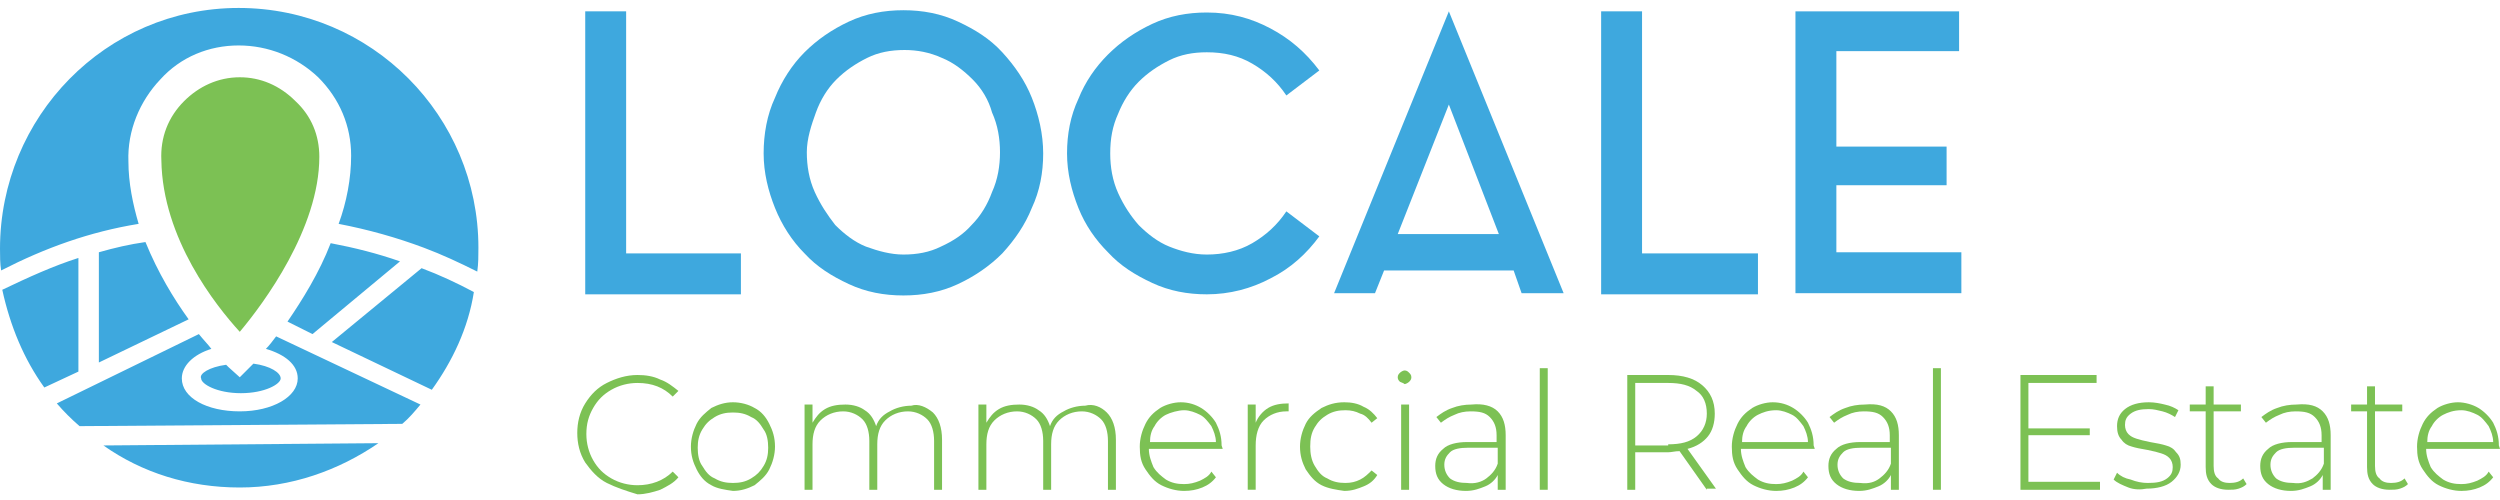
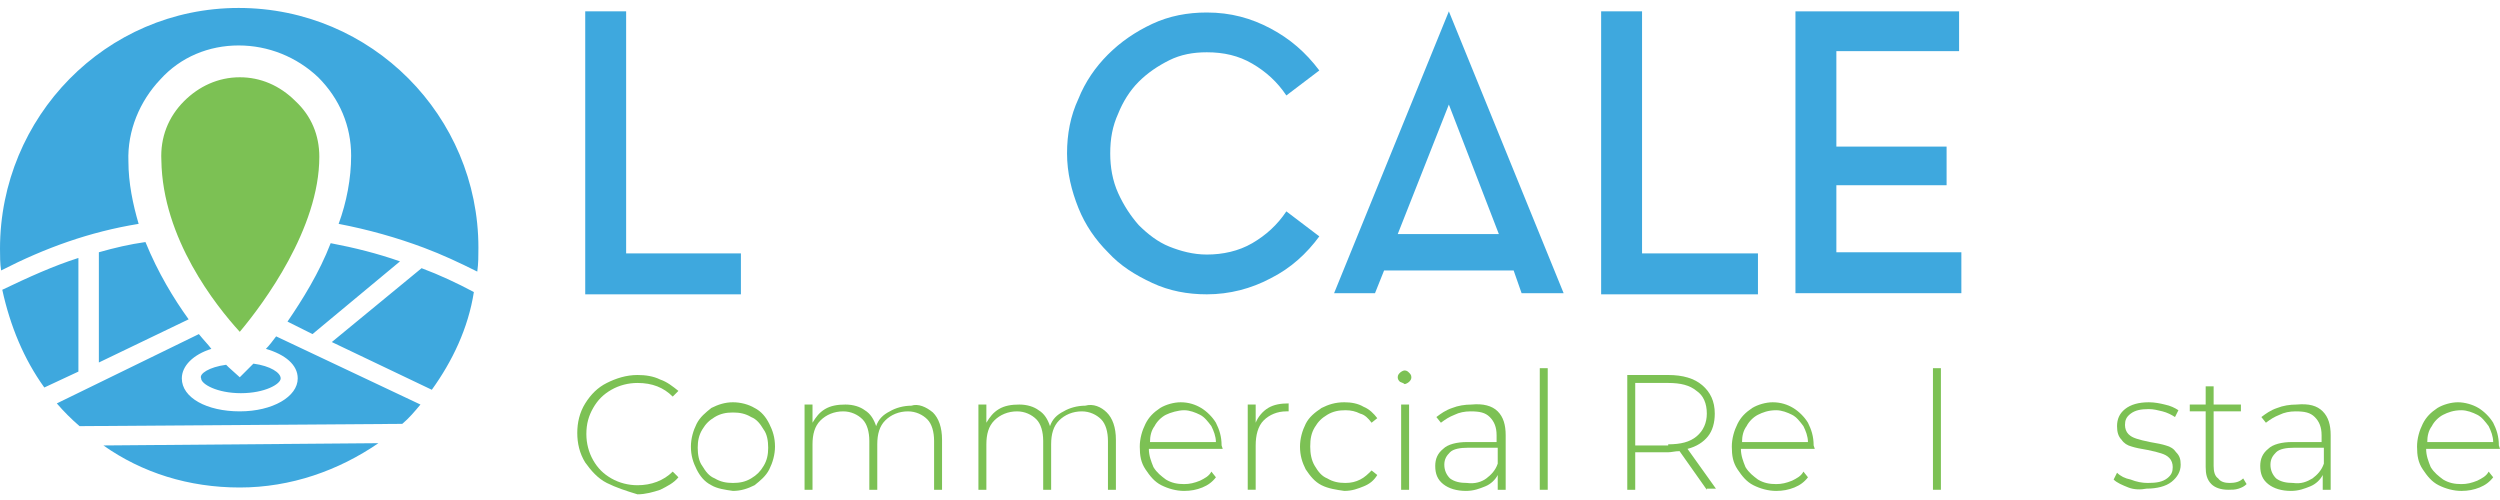
<svg xmlns="http://www.w3.org/2000/svg" version="1.1" id="Layer_1" x="0px" y="0px" viewBox="0 0 220 44" style="enable-background:new 0 0 220 44;" xml:space="preserve">
  <style type="text/css">
	.st0{fill:#3EA8DE;}
	.st1{fill:#7CC154;}
</style>
  <g>
    <path class="st0" d="M19.9,32.1c0.1,0.1,0.2,0.2,0.2,0.2l1,0.9l1-1c0,0,0.1-0.1,0.2-0.2c1.5,0.2,2.4,0.8,2.4,1.3   c0,0.5-1.4,1.3-3.5,1.3c-2.1,0-3.5-0.8-3.5-1.3C17.5,32.9,18.4,32.3,19.9,32.1z M25.3,28.3l2.2,1.1c0,0,0,0,0,0l7.7-6.4   c-2-0.7-4-1.2-6.1-1.6C28.1,24,26.6,26.4,25.3,28.3z M8.7,22.3l0,9.6l7.9-3.8c-1.3-1.8-2.7-4.1-3.8-6.8c-1.4,0.2-2.7,0.5-4.1,0.9   C8.7,22.2,8.7,22.3,8.7,22.3z M24.3,29.6c-0.3,0.4-0.6,0.8-0.9,1.1c1.7,0.5,2.8,1.4,2.8,2.6c0,1.6-2.2,2.9-5.1,2.9   c-2.9,0-5.1-1.2-5.1-2.9c0-1.1,1-2.1,2.6-2.6c-0.3-0.4-0.7-0.8-1.1-1.3L5,35.5c0.6,0.7,1.3,1.4,2,2l28.4-0.2   c0.6-0.5,1.1-1.1,1.6-1.7L24.3,29.6z M9.1,39.2c3.4,2.4,7.5,3.7,12,3.7c4.5,0,8.7-1.5,12.2-3.9L9.1,39.2z M12.2,19.7   c-0.5-1.7-0.9-3.6-0.9-5.5c-0.1-2.7,1-5.3,2.8-7.2C15.9,5,18.4,4,21,4c2.6,0,5.1,1,7,2.8c1.9,1.9,2.9,4.3,2.9,6.9   c0,2-0.4,4.1-1.1,6c2.6,0.5,5.1,1.2,7.5,2.1c0,0,0,0,0,0c1.6,0.6,3.1,1.3,4.7,2.1c0.1-0.7,0.1-1.4,0.1-2.1   c0-11.6-9.4-21.1-21.1-21.1S0,10.3,0,21.9c0,0.6,0,1.3,0.1,1.9C4,21.8,7.9,20.4,12.2,19.7z M37.1,23.6l-7.9,6.5l8.8,4.2   c1.8-2.5,3.2-5.4,3.7-8.6C40.2,24.9,38.7,24.2,37.1,23.6z M3.9,34.1l3-1.4l0-10c-2.2,0.7-4.4,1.7-6.7,2.8   C0.9,28.7,2.1,31.6,3.9,34.1z" />
    <g>
      <path class="st1" d="M21.1,6.8C21,6.8,21,6.8,21.1,6.8c-1.9,0-3.6,0.8-4.9,2.1c-1.4,1.4-2.1,3.2-2,5.2c0.1,6.9,4.8,12.8,6.9,15.1    c2.1-2.5,7-9.1,7-15.4c0-1.9-0.7-3.6-2.1-4.9C24.6,7.5,22.9,6.8,21.1,6.8z" />
    </g>
  </g>
  <g>
    <path class="st1" d="M53.4,42.5c-0.8-0.4-1.4-1.1-1.9-1.8c-0.5-0.8-0.7-1.7-0.7-2.6s0.2-1.8,0.7-2.6c0.5-0.8,1.1-1.4,1.9-1.8   c0.8-0.4,1.7-0.7,2.7-0.7c0.7,0,1.4,0.1,2,0.4c0.6,0.2,1.1,0.6,1.6,1l-0.5,0.5c-0.8-0.8-1.8-1.2-3.1-1.2c-0.8,0-1.6,0.2-2.3,0.6   c-0.7,0.4-1.2,0.9-1.6,1.6c-0.4,0.7-0.6,1.4-0.6,2.3c0,0.8,0.2,1.6,0.6,2.3c0.4,0.7,0.9,1.2,1.6,1.6c0.7,0.4,1.5,0.6,2.3,0.6   c1.2,0,2.3-0.4,3.1-1.2l0.5,0.5c-0.4,0.5-1,0.8-1.6,1.1c-0.6,0.2-1.3,0.4-2,0.4C55.1,43.2,54.2,42.9,53.4,42.5z" />
    <path class="st1" d="M62.6,42.7c-0.6-0.3-1-0.8-1.3-1.4c-0.3-0.6-0.5-1.2-0.5-2c0-0.7,0.2-1.4,0.5-2c0.3-0.6,0.8-1,1.3-1.4   c0.6-0.3,1.2-0.5,1.9-0.5c0.7,0,1.4,0.2,1.9,0.5c0.6,0.3,1,0.8,1.3,1.4c0.3,0.6,0.5,1.2,0.5,2c0,0.7-0.2,1.4-0.5,2   c-0.3,0.6-0.8,1-1.3,1.4c-0.6,0.3-1.2,0.5-1.9,0.5C63.8,43.1,63.1,43,62.6,42.7z M66.1,42.1c0.5-0.3,0.8-0.6,1.1-1.1   c0.3-0.5,0.4-1,0.4-1.6c0-0.6-0.1-1.2-0.4-1.6c-0.3-0.5-0.6-0.9-1.1-1.1c-0.5-0.3-1-0.4-1.6-0.4c-0.6,0-1.1,0.1-1.6,0.4   c-0.5,0.3-0.8,0.6-1.1,1.1c-0.3,0.5-0.4,1-0.4,1.6c0,0.6,0.1,1.2,0.4,1.6c0.3,0.5,0.6,0.9,1.1,1.1c0.5,0.3,1,0.4,1.6,0.4   C65.1,42.5,65.6,42.4,66.1,42.1z" />
    <path class="st1" d="M82.1,36.3c0.5,0.5,0.8,1.3,0.8,2.4v4.4h-0.7v-4.3c0-0.8-0.2-1.5-0.6-1.9c-0.4-0.4-1-0.7-1.7-0.7   c-0.8,0-1.5,0.3-2,0.8c-0.5,0.5-0.7,1.2-0.7,2.1v4h-0.7v-4.3c0-0.8-0.2-1.5-0.6-1.9s-1-0.7-1.7-0.7c-0.8,0-1.5,0.3-2,0.8   c-0.5,0.5-0.7,1.2-0.7,2.1v4h-0.7v-7.5h0.7v1.6c0.3-0.5,0.6-0.9,1.1-1.2c0.5-0.3,1.1-0.4,1.8-0.4c0.7,0,1.3,0.2,1.7,0.5   c0.5,0.3,0.8,0.8,1,1.4c0.2-0.6,0.6-1,1.2-1.3c0.5-0.3,1.2-0.5,1.9-0.5C80.8,35.5,81.5,35.8,82.1,36.3z" />
    <path class="st1" d="M97.4,36.3c0.5,0.5,0.8,1.3,0.8,2.4v4.4h-0.7v-4.3c0-0.8-0.2-1.5-0.6-1.9c-0.4-0.4-1-0.7-1.7-0.7   c-0.8,0-1.5,0.3-2,0.8c-0.5,0.5-0.7,1.2-0.7,2.1v4h-0.7v-4.3c0-0.8-0.2-1.5-0.6-1.9s-1-0.7-1.7-0.7c-0.8,0-1.5,0.3-2,0.8   c-0.5,0.5-0.7,1.2-0.7,2.1v4h-0.7v-7.5h0.7v1.6c0.3-0.5,0.6-0.9,1.1-1.2c0.5-0.3,1.1-0.4,1.8-0.4c0.7,0,1.3,0.2,1.7,0.5   c0.5,0.3,0.8,0.8,1,1.4c0.2-0.6,0.6-1,1.2-1.3c0.5-0.3,1.2-0.5,1.9-0.5C96.2,35.5,96.9,35.8,97.4,36.3z" />
    <path class="st1" d="M107.6,39.5h-6.5c0,0.6,0.2,1.1,0.4,1.6c0.3,0.5,0.7,0.8,1.1,1.1c0.5,0.3,1,0.4,1.6,0.4c0.5,0,0.9-0.1,1.4-0.3   c0.4-0.2,0.8-0.4,1-0.8l0.4,0.5c-0.3,0.4-0.7,0.7-1.2,0.9c-0.5,0.2-1,0.3-1.6,0.3c-0.7,0-1.4-0.2-2-0.5c-0.6-0.3-1-0.8-1.4-1.4   s-0.5-1.2-0.5-2c0-0.7,0.2-1.4,0.5-2c0.3-0.6,0.7-1,1.3-1.4c0.5-0.3,1.2-0.5,1.8-0.5c0.7,0,1.3,0.2,1.8,0.5c0.5,0.3,1,0.8,1.3,1.3   c0.3,0.6,0.5,1.2,0.5,2L107.6,39.5z M102.6,36.5c-0.4,0.2-0.8,0.6-1,1c-0.3,0.4-0.4,0.9-0.4,1.4h5.8c0-0.5-0.2-1-0.4-1.4   c-0.3-0.4-0.6-0.8-1-1c-0.4-0.2-0.9-0.4-1.4-0.4S103,36.3,102.6,36.5z" />
    <path class="st1" d="M111.6,35.9c0.5-0.3,1.1-0.4,1.8-0.4v0.7l-0.2,0c-0.8,0-1.5,0.3-2,0.8c-0.5,0.5-0.7,1.3-0.7,2.2v3.9h-0.7v-7.5   h0.7v1.6C110.7,36.7,111.1,36.2,111.6,35.9z" />
    <path class="st1" d="M116.3,42.7c-0.6-0.3-1-0.8-1.4-1.4c-0.3-0.6-0.5-1.2-0.5-2c0-0.7,0.2-1.4,0.5-2c0.3-0.6,0.8-1,1.4-1.4   c0.6-0.3,1.2-0.5,2-0.5c0.6,0,1.2,0.1,1.7,0.4c0.5,0.2,0.9,0.6,1.2,1l-0.5,0.4c-0.3-0.4-0.6-0.7-1-0.8c-0.4-0.2-0.8-0.3-1.3-0.3   c-0.6,0-1.1,0.1-1.6,0.4c-0.5,0.3-0.8,0.6-1.1,1.1c-0.3,0.5-0.4,1-0.4,1.7c0,0.6,0.1,1.2,0.4,1.7c0.3,0.5,0.6,0.9,1.1,1.1   c0.5,0.3,1,0.4,1.6,0.4c0.5,0,0.9-0.1,1.3-0.3c0.4-0.2,0.7-0.5,1-0.8l0.5,0.4c-0.3,0.5-0.7,0.8-1.2,1c-0.5,0.2-1,0.4-1.7,0.4   C117.6,43.1,116.9,43,116.3,42.7z" />
    <path class="st1" d="M123.2,33.6c-0.1-0.1-0.2-0.2-0.2-0.4s0.1-0.3,0.2-0.4c0.1-0.1,0.3-0.2,0.4-0.2c0.2,0,0.3,0.1,0.4,0.2   s0.2,0.2,0.2,0.4s-0.1,0.3-0.2,0.4c-0.1,0.1-0.3,0.2-0.4,0.2C123.5,33.7,123.4,33.7,123.2,33.6z M123.3,35.6h0.7v7.5h-0.7V35.6z" />
    <path class="st1" d="M131.8,36.2c0.5,0.5,0.7,1.2,0.7,2.1v4.8h-0.7v-1.3c-0.2,0.4-0.6,0.8-1.1,1c-0.5,0.2-1,0.4-1.7,0.4   c-0.8,0-1.5-0.2-2-0.6c-0.5-0.4-0.7-0.9-0.7-1.6c0-0.6,0.2-1.1,0.7-1.5c0.4-0.4,1.2-0.6,2.1-0.6h2.6v-0.6c0-0.7-0.2-1.2-0.6-1.6   c-0.4-0.4-0.9-0.5-1.7-0.5c-0.5,0-1,0.1-1.4,0.3c-0.5,0.2-0.8,0.4-1.2,0.7l-0.4-0.5c0.4-0.3,0.8-0.6,1.4-0.8   c0.5-0.2,1.1-0.3,1.7-0.3C130.5,35.5,131.3,35.7,131.8,36.2z M130.8,42.1c0.4-0.3,0.8-0.7,1-1.3v-1.4h-2.6c-0.7,0-1.3,0.1-1.6,0.4   c-0.3,0.3-0.5,0.6-0.5,1.1c0,0.5,0.2,0.9,0.5,1.2c0.4,0.3,0.9,0.4,1.5,0.4C129.8,42.6,130.4,42.4,130.8,42.1z" />
    <path class="st1" d="M135.5,32.4h0.7v10.7h-0.7V32.4z" />
    <path class="st1" d="M150.2,43.1l-2.4-3.4c-0.4,0-0.7,0.1-1,0.1h-2.9v3.3h-0.7V33h3.6c1.3,0,2.3,0.3,3,0.9c0.7,0.6,1.1,1.4,1.1,2.5   c0,0.8-0.2,1.5-0.6,2c-0.4,0.5-1,0.9-1.8,1.1l2.5,3.5H150.2z M146.8,39.1c1.1,0,1.9-0.2,2.5-0.7c0.6-0.5,0.9-1.2,0.9-2   c0-0.9-0.3-1.6-0.9-2c-0.6-0.5-1.4-0.7-2.5-0.7h-2.9v5.5H146.8z" />
    <path class="st1" d="M159.7,39.5h-6.5c0,0.6,0.2,1.1,0.4,1.6c0.3,0.5,0.7,0.8,1.1,1.1c0.5,0.3,1,0.4,1.6,0.4c0.5,0,0.9-0.1,1.4-0.3   c0.4-0.2,0.8-0.4,1-0.8l0.4,0.5c-0.3,0.4-0.7,0.7-1.2,0.9c-0.5,0.2-1,0.3-1.6,0.3c-0.7,0-1.4-0.2-2-0.5c-0.6-0.3-1-0.8-1.4-1.4   s-0.5-1.2-0.5-2c0-0.7,0.2-1.4,0.5-2c0.3-0.6,0.7-1,1.3-1.4c0.5-0.3,1.2-0.5,1.8-0.5c0.7,0,1.3,0.2,1.8,0.5c0.5,0.3,1,0.8,1.3,1.3   c0.3,0.6,0.5,1.2,0.5,2L159.7,39.5z M154.7,36.5c-0.4,0.2-0.8,0.6-1,1c-0.3,0.4-0.4,0.9-0.4,1.4h5.8c0-0.5-0.2-1-0.4-1.4   c-0.3-0.4-0.6-0.8-1-1c-0.4-0.2-0.9-0.4-1.4-0.4C155.6,36.1,155.1,36.3,154.7,36.5z" />
-     <path class="st1" d="M166.4,36.2c0.5,0.5,0.7,1.2,0.7,2.1v4.8h-0.7v-1.3c-0.2,0.4-0.6,0.8-1.1,1c-0.5,0.2-1,0.4-1.7,0.4   c-0.8,0-1.5-0.2-2-0.6c-0.5-0.4-0.7-0.9-0.7-1.6c0-0.6,0.2-1.1,0.7-1.5c0.4-0.4,1.2-0.6,2.1-0.6h2.6v-0.6c0-0.7-0.2-1.2-0.6-1.6   c-0.4-0.4-0.9-0.5-1.7-0.5c-0.5,0-1,0.1-1.4,0.3c-0.5,0.2-0.8,0.4-1.2,0.7l-0.4-0.5c0.4-0.3,0.8-0.6,1.4-0.8   c0.5-0.2,1.1-0.3,1.7-0.3C165.2,35.5,165.9,35.7,166.4,36.2z M165.4,42.1c0.4-0.3,0.8-0.7,1-1.3v-1.4h-2.6c-0.7,0-1.3,0.1-1.6,0.4   c-0.3,0.3-0.5,0.6-0.5,1.1c0,0.5,0.2,0.9,0.5,1.2c0.4,0.3,0.9,0.4,1.5,0.4C164.5,42.6,165,42.4,165.4,42.1z" />
    <path class="st1" d="M170.1,32.4h0.7v10.7h-0.7V32.4z" />
-     <path class="st1" d="M184.8,42.4v0.7h-7V33h6.7v0.7h-6v4h5.4v0.6h-5.4v4.1H184.8z" />
    <path class="st1" d="M187.3,42.9c-0.5-0.2-1-0.4-1.3-0.7l0.3-0.6c0.3,0.3,0.7,0.5,1.2,0.6c0.5,0.2,1,0.3,1.5,0.3   c0.8,0,1.3-0.1,1.7-0.4c0.4-0.3,0.5-0.6,0.5-1c0-0.3-0.1-0.6-0.3-0.8c-0.2-0.2-0.4-0.3-0.7-0.4c-0.3-0.1-0.7-0.2-1.2-0.3   c-0.6-0.1-1.1-0.2-1.4-0.3c-0.4-0.1-0.7-0.3-0.9-0.6c-0.3-0.3-0.4-0.7-0.4-1.2c0-0.6,0.2-1.1,0.7-1.5c0.5-0.4,1.2-0.6,2.1-0.6   c0.5,0,1,0.1,1.4,0.2c0.5,0.1,0.9,0.3,1.2,0.5l-0.3,0.6c-0.3-0.2-0.7-0.4-1.1-0.5c-0.4-0.1-0.8-0.2-1.2-0.2c-0.7,0-1.2,0.1-1.6,0.4   c-0.4,0.3-0.5,0.6-0.5,1c0,0.3,0.1,0.6,0.3,0.8c0.2,0.2,0.4,0.3,0.7,0.4c0.3,0.1,0.7,0.2,1.2,0.3c0.6,0.1,1.1,0.2,1.4,0.3   c0.4,0.1,0.7,0.3,0.9,0.6c0.3,0.3,0.4,0.6,0.4,1.1c0,0.6-0.3,1.1-0.8,1.5c-0.5,0.4-1.3,0.6-2.2,0.6   C188.4,43.1,187.8,43.1,187.3,42.9z" />
    <path class="st1" d="M197.7,42.6c-0.2,0.2-0.4,0.3-0.7,0.4c-0.3,0.1-0.6,0.1-0.9,0.1c-0.7,0-1.2-0.2-1.5-0.5   c-0.4-0.4-0.5-0.9-0.5-1.5v-4.9h-1.4v-0.6h1.4v-1.6h0.7v1.6h2.4v0.6h-2.4V41c0,0.5,0.1,0.9,0.4,1.1c0.2,0.3,0.6,0.4,1,0.4   c0.5,0,0.9-0.1,1.2-0.4L197.7,42.6z" />
    <path class="st1" d="M204.4,36.2c0.5,0.5,0.7,1.2,0.7,2.1v4.8h-0.7v-1.3c-0.2,0.4-0.6,0.8-1.1,1c-0.5,0.2-1,0.4-1.7,0.4   c-0.8,0-1.5-0.2-2-0.6c-0.5-0.4-0.7-0.9-0.7-1.6c0-0.6,0.2-1.1,0.7-1.5c0.4-0.4,1.2-0.6,2.1-0.6h2.6v-0.6c0-0.7-0.2-1.2-0.6-1.6   c-0.4-0.4-0.9-0.5-1.7-0.5c-0.5,0-1,0.1-1.4,0.3c-0.5,0.2-0.8,0.4-1.2,0.7l-0.4-0.5c0.4-0.3,0.8-0.6,1.4-0.8   c0.5-0.2,1.1-0.3,1.7-0.3C203.2,35.5,203.9,35.7,204.4,36.2z M203.5,42.1c0.4-0.3,0.8-0.7,1-1.3v-1.4h-2.6c-0.7,0-1.3,0.1-1.6,0.4   c-0.3,0.3-0.5,0.6-0.5,1.1c0,0.5,0.2,0.9,0.5,1.2c0.4,0.3,0.9,0.4,1.5,0.4C202.5,42.6,203,42.4,203.5,42.1z" />
-     <path class="st1" d="M211.9,42.6c-0.2,0.2-0.4,0.3-0.7,0.4s-0.6,0.1-0.9,0.1c-0.7,0-1.2-0.2-1.5-0.5c-0.4-0.4-0.5-0.9-0.5-1.5v-4.9   h-1.4v-0.6h1.4v-1.6h0.7v1.6h2.4v0.6H209V41c0,0.5,0.1,0.9,0.4,1.1c0.2,0.3,0.6,0.4,1,0.4c0.5,0,0.9-0.1,1.2-0.4L211.9,42.6z" />
    <path class="st1" d="M220,39.5h-6.5c0,0.6,0.2,1.1,0.4,1.6c0.3,0.5,0.7,0.8,1.1,1.1c0.5,0.3,1,0.4,1.6,0.4c0.5,0,0.9-0.1,1.4-0.3   c0.4-0.2,0.8-0.4,1-0.8l0.4,0.5c-0.3,0.4-0.7,0.7-1.2,0.9c-0.5,0.2-1,0.3-1.6,0.3c-0.7,0-1.4-0.2-2-0.5c-0.6-0.3-1-0.8-1.4-1.4   s-0.5-1.2-0.5-2c0-0.7,0.2-1.4,0.5-2c0.3-0.6,0.7-1,1.3-1.4c0.5-0.3,1.2-0.5,1.8-0.5s1.3,0.2,1.8,0.5c0.5,0.3,1,0.8,1.3,1.3   c0.3,0.6,0.5,1.2,0.5,2L220,39.5z M215,36.5c-0.4,0.2-0.8,0.6-1,1c-0.3,0.4-0.4,0.9-0.4,1.4h5.8c0-0.5-0.2-1-0.4-1.4   c-0.3-0.4-0.6-0.8-1-1c-0.4-0.2-0.9-0.4-1.4-0.4C215.9,36.1,215.4,36.3,215,36.5z" />
  </g>
  <g>
    <path class="st0" d="M55.1,22.3h10.1v3.6H51.5V1h3.6V22.3z" />
-     <path class="st0" d="M79.5,0.9c1.7,0,3.3,0.3,4.8,1c1.5,0.7,2.8,1.5,3.9,2.7s2,2.5,2.6,4c0.6,1.5,1,3.2,1,4.9c0,1.7-0.3,3.3-1,4.8   c-0.6,1.5-1.5,2.8-2.6,4c-1.1,1.1-2.4,2-3.9,2.7c-1.5,0.7-3.1,1-4.8,1c-1.7,0-3.3-0.3-4.8-1c-1.5-0.7-2.8-1.5-3.9-2.7   c-1.1-1.1-2-2.5-2.6-4c-0.6-1.5-1-3.1-1-4.8c0-1.7,0.3-3.4,1-4.9c0.6-1.5,1.5-2.9,2.6-4c1.1-1.1,2.4-2,3.9-2.7   C76.2,1.2,77.8,0.9,79.5,0.9z M79.5,22.4c1.2,0,2.3-0.2,3.3-0.7c1.1-0.5,2-1.1,2.7-1.9c0.8-0.8,1.4-1.8,1.8-2.9   c0.5-1.1,0.7-2.3,0.7-3.5s-0.2-2.4-0.7-3.5C87,8.8,86.4,7.8,85.6,7c-0.8-0.8-1.7-1.5-2.7-1.9c-1.1-0.5-2.2-0.7-3.3-0.7   c-1.2,0-2.3,0.2-3.3,0.7c-1,0.5-1.9,1.1-2.7,1.9c-0.8,0.8-1.4,1.8-1.8,2.9S71,12.2,71,13.4s0.2,2.4,0.7,3.5c0.5,1.1,1.1,2,1.8,2.9   c0.8,0.8,1.7,1.5,2.7,1.9C77.3,22.1,78.4,22.4,79.5,22.4z" />
    <path class="st0" d="M106.2,22.4c1.4,0,2.8-0.3,4-1c1.2-0.7,2.2-1.6,3-2.8l2.9,2.2c-1.1,1.5-2.5,2.8-4.3,3.7   c-1.7,0.9-3.6,1.4-5.6,1.4c-1.7,0-3.3-0.3-4.8-1c-1.5-0.7-2.8-1.5-3.9-2.7c-1.1-1.1-2-2.4-2.6-3.9c-0.6-1.5-1-3.1-1-4.8   c0-1.7,0.3-3.3,1-4.8c0.6-1.5,1.5-2.8,2.6-3.9c1.1-1.1,2.4-2,3.9-2.7c1.5-0.7,3.1-1,4.8-1c2.1,0,3.9,0.5,5.6,1.4   c1.7,0.9,3.1,2.1,4.3,3.7l-2.9,2.2c-0.8-1.2-1.8-2.1-3-2.8c-1.2-0.7-2.5-1-4-1c-1.2,0-2.3,0.2-3.3,0.7c-1,0.5-1.9,1.1-2.7,1.9   c-0.8,0.8-1.4,1.8-1.8,2.8c-0.5,1.1-0.7,2.2-0.7,3.5c0,1.2,0.2,2.4,0.7,3.5s1.1,2,1.8,2.8c0.8,0.8,1.7,1.5,2.7,1.9   C103.9,22.1,105,22.4,106.2,22.4z" />
    <path class="st0" d="M117.4,25.8l10.1-24.8l10.1,24.8h-3.7l-0.7-2h-11.4l-0.8,2H117.4z M123,20.6h8.9l-4.4-11.4L123,20.6z" />
    <path class="st0" d="M144.6,22.3h10.1v3.6h-13.8V1h3.6V22.3z" />
    <path class="st0" d="M161.6,22.2h11v3.6H158V1h14.4v3.5h-10.8v3.9v2v2.5h9.7v3.4h-9.7V22.2z" />
  </g>
</svg>